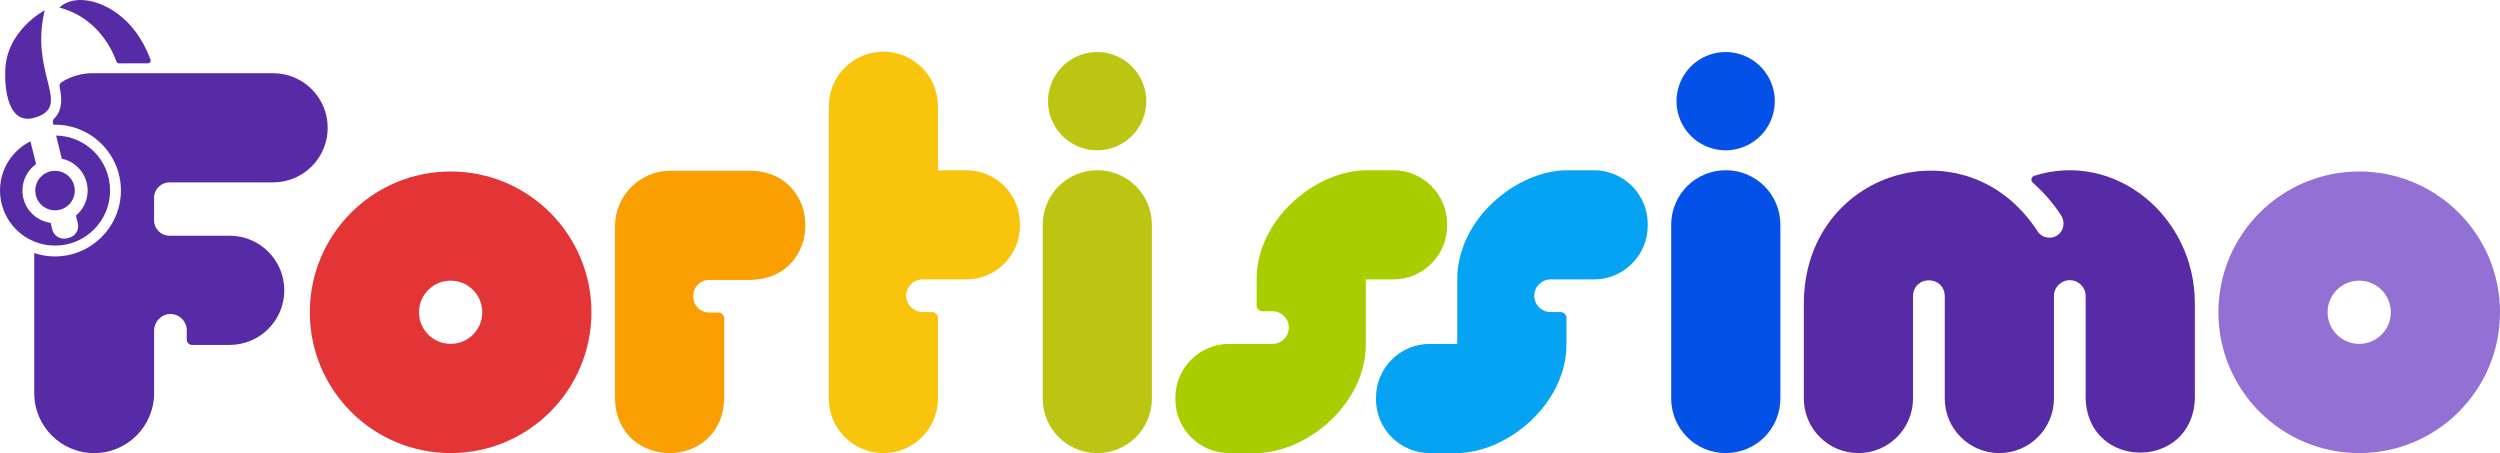
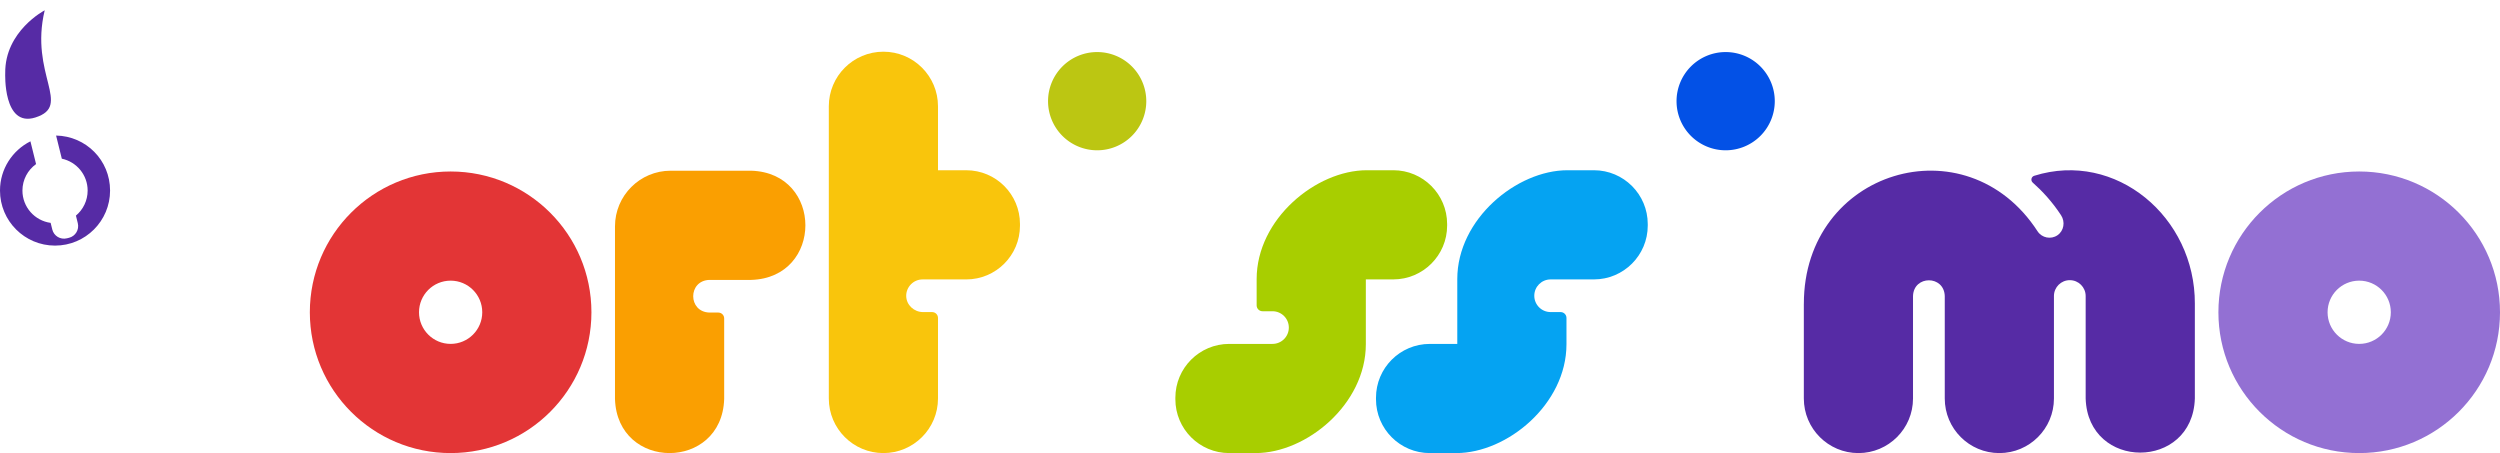
<svg xmlns="http://www.w3.org/2000/svg" id="svg46" height="350.353" width="1933.12">
  <path id="path1" d="m348.45 132.603c-60.13 0-108.87 48.74-108.87 108.87s48.74 108.87 108.87 108.87 108.87-48.74 108.87-108.87-48.74-108.87-108.87-108.87zm0 133.31c-13.5 0-24.45-10.94-24.45-24.45s10.94-24.45 24.45-24.45 24.45 10.94 24.45 24.45-10.94 24.45-24.45 24.45z" fill="#e33536" />
  <path id="path2" d="m1824.25 132.603c-60.13 0-108.87 48.74-108.87 108.87s48.74 108.87 108.87 108.87 108.87-48.74 108.87-108.87-48.74-108.87-108.87-108.87zm0 133.31c-13.5 0-24.45-10.94-24.45-24.45s10.94-24.45 24.45-24.45 24.45 10.94 24.45 24.45-10.94 24.45-24.45 24.45z" fill="#9370d3" />
  <path id="circle2" d="m886.36 78.233a37.98 37.98 0 0 1 -37.98 37.98 37.98 37.98 0 0 1 -37.98-37.98 37.98 37.98 0 0 1 37.98-37.98 37.98 37.98 0 0 1 37.98 37.98z" fill="#bcc612" />
-   <path id="rect2" d="m890.71 173.843v134.29c0 23.384-18.826 42.21-42.21 42.21h-.01c-23.384 0-42.21-18.826-42.21-42.21v-134.29c0-23.384 18.826-42.21 42.21-42.21h.01c23.384 0 42.21 18.826 42.21 42.21z" fill="#bcc612" />
  <path id="circle3" d="m1372.34 78.233a37.98 37.98 0 0 1 -37.98 37.98 37.98 37.98 0 0 1 -37.98-37.98 37.98 37.98 0 0 1 37.98-37.98 37.98 37.98 0 0 1 37.98 37.98z" fill="#0351e6" />
-   <path id="rect3" d="m1376.68 173.833v134.29c0 23.384-18.826 42.21-42.21 42.21h-.01c-23.384 0-42.21-18.826-42.21-42.21v-134.29c0-23.384 18.826-42.21 42.21-42.21h.01c23.384 0 42.21 18.826 42.21 42.21z" fill="#0351e6" />
  <path id="path3" d="m580.92 132.003h-62.33c-23.78 0-43.05 19.27-43.05 43.05v23.13c.04 9.73-.03 98.2 0 110.32 1.71 55.76 82.7 55.82 84.43 0 0 0 0-47.24 0-62.28 0-2.51-2.03-4.54-4.54-4.54h-6.89c-16.68-.52-16.7-24.73 0-25.25h32.39c55.79-1.71 55.79-82.71 0-84.43z" fill="#fa9f01" />
  <path id="path4" d="m747.13 131.633h-21.83v-49.45c0-23.31-18.9-42.21-42.21-42.21s-42.21 18.9-42.21 42.21v225.95c0 23.31 18.9 42.21 42.21 42.21s42.21-18.9 42.21-42.21v-62.28c0-2.51-2.03-4.54-4.54-4.54h-7c-6.95 0-12.92-5.44-13.04-12.39s5.57-12.86 12.63-12.86h33.79c22.95 0 41.55-18.6 41.55-41.55v-1.32c0-22.95-18.6-41.55-41.55-41.55z" fill="#f9c50c" />
  <path id="path5" d="m1077.35 131.633h-20.46c-39.2 0-85.19 37.69-85.19 84.19v20.3c0 2.51 2.03 4.54 4.54 4.54h7.72c6.97 0 12.63 5.65 12.63 12.63 0 6.97-5.65 12.63-12.63 12.63h-33.48c-22.99 0-41.63 18.64-41.63 41.63v1.16c0 22.99 18.64 41.63 41.63 41.63h20.46c39.2 0 85.19-37.69 85.19-84.19 0-.13 0-50.1 0-50.1h21.23c22.99 0 41.63-18.64 41.63-41.63v-1.16c0-22.99-18.64-41.63-41.63-41.63z" fill="#a8ce00" />
  <path id="path6" d="m1105.62 350.343h20.46c39.2 0 85.19-37.69 85.19-84.19v-20.3c0-2.51-2.03-4.54-4.54-4.54h-7.72c-6.97 0-12.63-5.65-12.63-12.63 0-6.97 5.65-12.63 12.63-12.63h33.48c22.99 0 41.63-18.64 41.63-41.63v-1.16c0-22.99-18.64-41.63-41.63-41.63h-20.46c-39.2 0-85.19 37.69-85.19 84.19v50.1h-21.23c-22.99 0-41.63 18.64-41.63 41.63v1.16c0 22.99 18.64 41.63 41.63 41.63z" fill="#05a3f2" />
  <path id="path7" d="m1697.17 234.893c.25-67.12-61.14-118.73-124.18-98.98-2.33.69-3 3.67-1.18 5.28 7.29 6.46 15.08 14.8 21.9 25.24 3.33 5.08 2.25 12.05-2.78 15.47-5.04 3.45-12.05 2.11-15.42-3.1-55.17-85.03-180.77-47.15-180.68 56.09h-.02v73.24c0 23.31 18.9 42.21 42.21 42.21s42.21-18.9 42.21-42.21v-79.23c.5-16.2 24.03-16.24 24.55 0v79.23c0 23.31 18.9 42.21 42.21 42.21s42.21-18.9 42.21-42.21v-73.24-6.16c.09-6.7 5.54-12.1 12.26-12.1 6.78 0 12.27 5.49 12.27 12.27v79.23c1.73 55.8 82.71 55.78 84.43 0v-73.24h-.02z" fill="#562ba5" />
-   <path id="circle7" d="m57.83 147.363a15.27 15.27 0 0 1 -15.27 15.27 15.27 15.27 0 0 1 -15.27-15.27 15.27 15.27 0 0 1 15.27-15.27 15.27 15.27 0 0 1 15.27 15.27z" fill="#562ba5" />
-   <path id="path8" d="m211.18 56.583h-92.04-18.28-29.09c-8.87 0-17.14 2.55-24.12 6.95-1.23.78-1.86 2.24-1.56 3.66 1.86 8.91 2.37 17.86-4.18 24.46-.88.89-1.27 2.15-.97 3.36l.36 1.44c.42-.01.84-.03 1.27-.03 29.25 0 52.75 24.66 50.82 54.33-1.62 25.07-21.75 45.42-46.79 47.38-7.08.55-13.87-.37-20.13-2.45v108.33c0 25.59 20.75 46.34 46.34 46.34s46.34-20.75 46.34-46.34v-37.31-10.87c0-6.95 5.44-12.92 12.39-13.04s12.86 5.57 12.86 12.63v7.09c0 2.32 1.88 4.19 4.19 4.19h29.02c23.31 0 42.21-18.9 42.21-42.21s-18.9-42.21-42.21-42.21h-46.59c-6.56 0-11.88-5.32-11.88-11.88v-17.49c0-6.56 5.32-11.88 11.88-11.88h80.16c23.31 0 42.21-18.9 42.21-42.21 0-23.31-18.9-42.21-42.21-42.21z" fill="#562ba5" />
  <path id="path9" d="m34.57 7.963s-30.92 16.04-30.53 48.62c0 0-1.8 42.21 23.31 34.26 28.8-9.12-4.71-33.22 7.22-82.88z" fill="#562ba5" />
-   <path id="path10" d="m45.95 5.873s5.6-6.46 18-5.83c15.03.77 39.9 12.36 52.44 46.03.52 1.39-.5 2.89-1.99 2.89-3.88.02-11.46.04-22.37.04-.91 0-1.73-.58-2.02-1.44-2.27-6.58-13.36-33.73-44.07-41.7z" fill="#562ba5" />
  <path id="path11" d="m43.37 104.813l4.43 17.89c11.41 2.41 19.97 12.53 19.97 24.66 0 7.78-3.53 14.73-9.06 19.36l1.45 5.86c1.24 5-1.81 10.06-6.81 11.29l-1.63.4c-5 1.24-10.06-1.81-11.29-6.81l-1.27-5.13c-12.31-1.66-21.81-12.21-21.81-24.97 0-8.45 4.16-15.92 10.54-20.49l-4.36-17.59c-13.95 6.99-23.53 21.41-23.53 38.07 0 23.51 19.06 42.56 42.56 42.56s42.56-19.06 42.56-42.56-18.63-42.11-41.76-42.54z" fill="#562ba5" />
</svg>